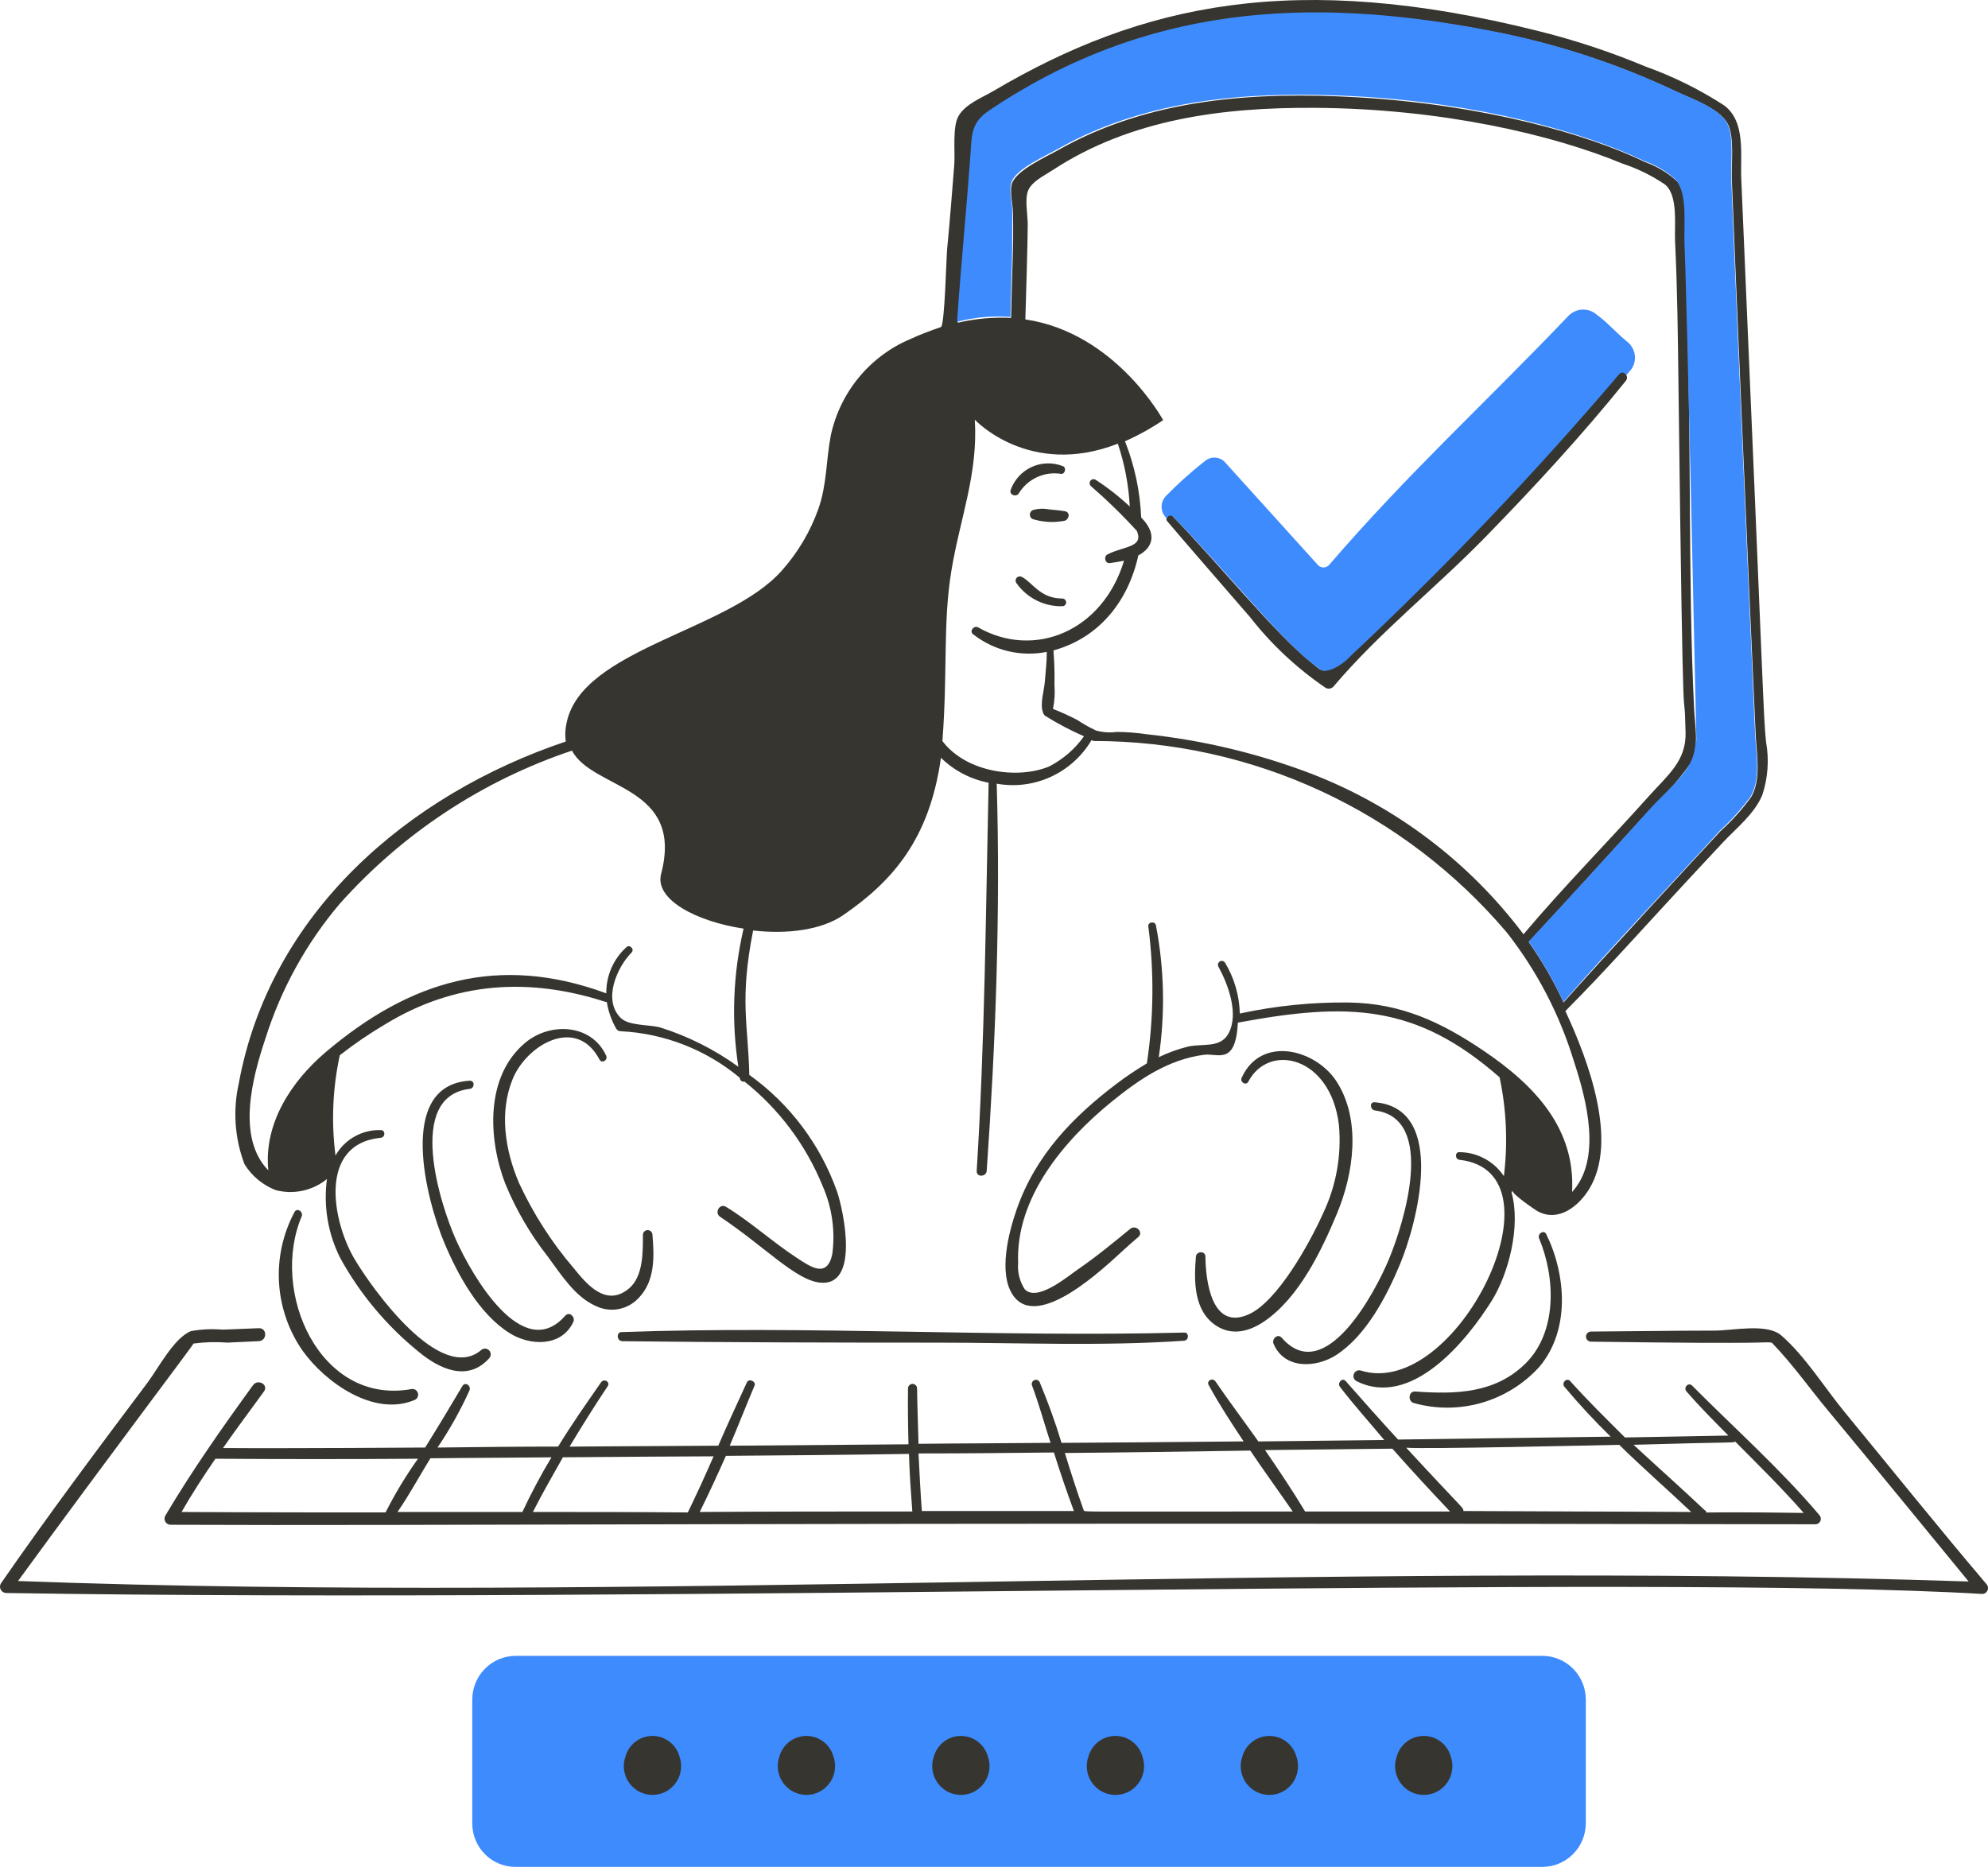
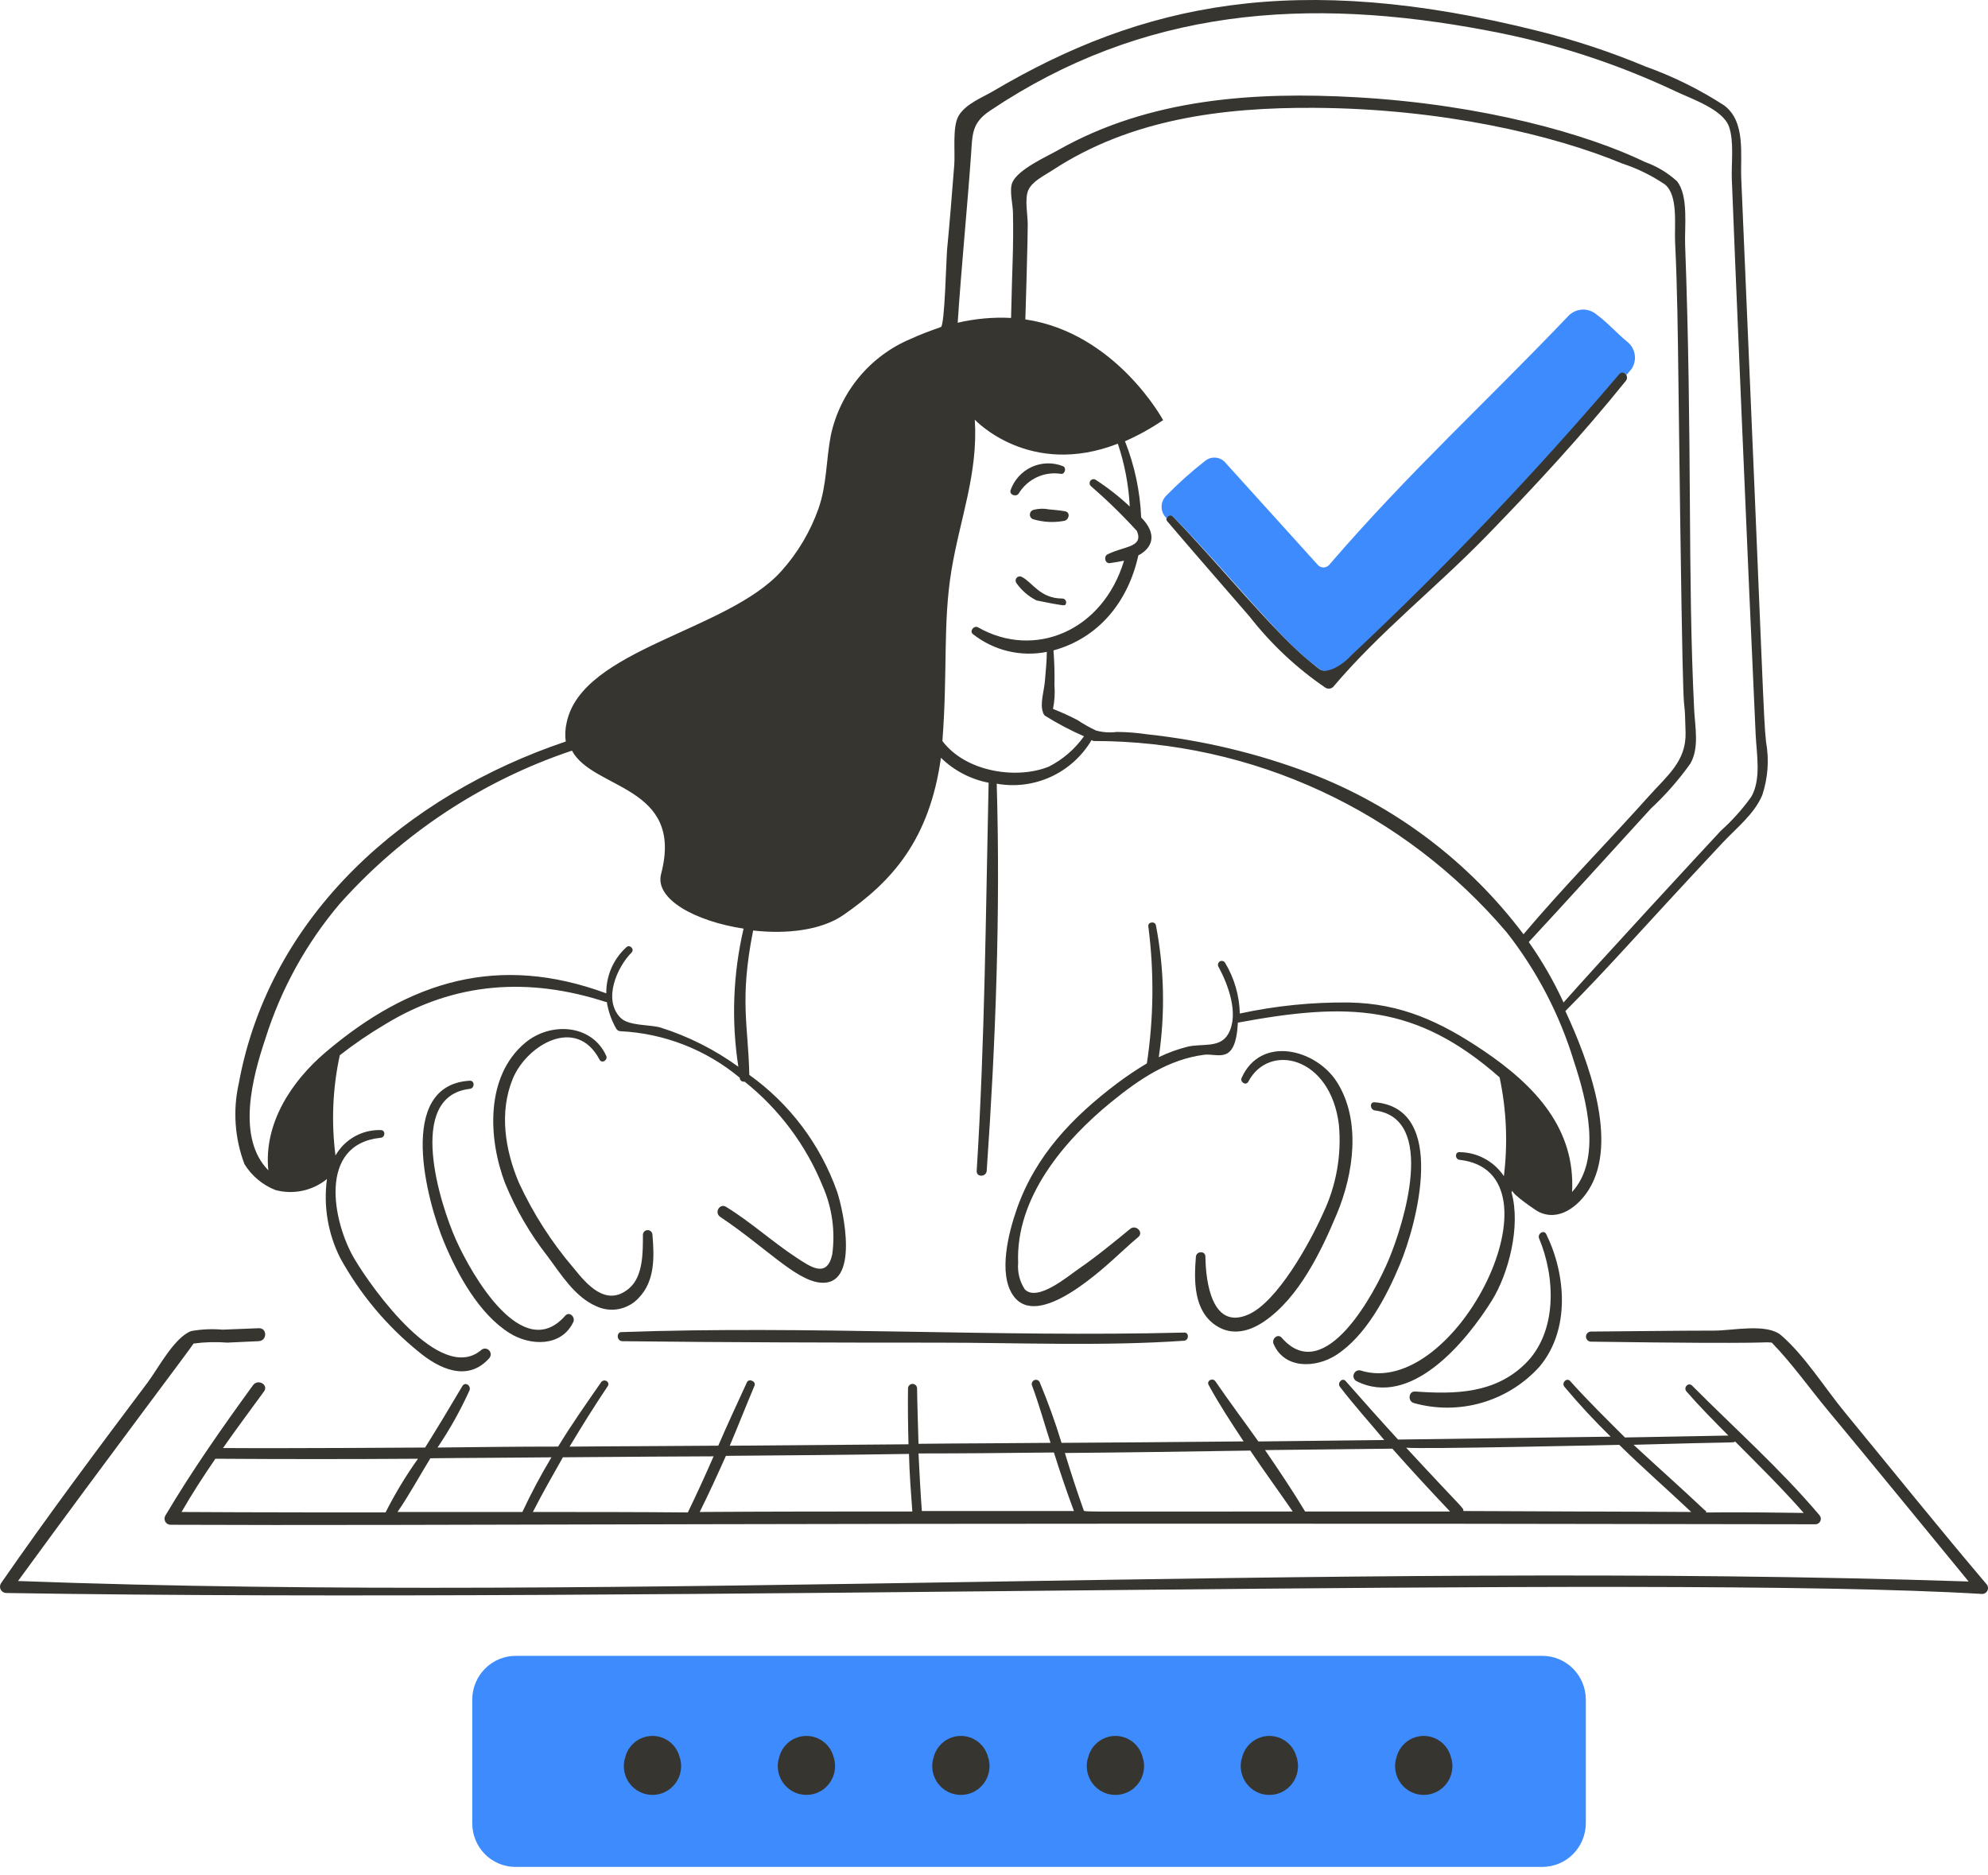
<svg xmlns="http://www.w3.org/2000/svg" width="106" height="100" viewBox="0 0 106 100" fill="none">
  <path d="M27.494 99.548H82.243C82.855 99.546 83.442 99.3 83.876 98.864C84.309 98.428 84.553 97.837 84.556 97.22V90.621C84.553 90.004 84.309 89.413 83.876 88.977C83.442 88.541 82.855 88.295 82.243 88.293H27.494C26.881 88.295 26.294 88.541 25.861 88.977C25.427 89.413 25.183 90.004 25.181 90.621V97.22C25.18 97.526 25.239 97.83 25.355 98.112C25.471 98.395 25.641 98.652 25.856 98.869C26.071 99.085 26.326 99.257 26.607 99.373C26.889 99.49 27.19 99.549 27.494 99.548Z" fill="#3D8BFD" />
  <path d="M55.936 27.162C55.659 27.106 55.372 27.115 55.099 27.188C55.049 27.203 55.005 27.232 54.972 27.272C54.939 27.312 54.918 27.362 54.913 27.414C54.907 27.466 54.917 27.518 54.941 27.564C54.965 27.61 55.003 27.648 55.048 27.674C55.591 27.844 56.167 27.879 56.726 27.776C56.98 27.75 57.107 27.341 56.802 27.264C56.495 27.212 56.216 27.187 55.936 27.162Z" fill="#37352F" />
  <path d="M54.316 26.317C54.546 25.936 54.885 25.633 55.288 25.446C55.69 25.259 56.139 25.197 56.577 25.268C56.781 25.295 56.881 24.941 56.679 24.859C56.413 24.752 56.128 24.701 55.841 24.708C55.554 24.715 55.272 24.78 55.011 24.899C54.749 25.019 54.515 25.19 54.321 25.403C54.128 25.616 53.978 25.866 53.883 26.138C53.811 26.392 54.184 26.517 54.316 26.317Z" fill="#37352F" />
-   <path d="M56.647 31.915C55.448 31.915 55.051 31.048 54.486 30.764C54.444 30.739 54.394 30.729 54.346 30.736C54.297 30.742 54.252 30.765 54.217 30.799C54.182 30.834 54.16 30.88 54.153 30.929C54.147 30.978 54.157 31.028 54.181 31.071C54.459 31.473 54.833 31.798 55.269 32.017C55.704 32.236 56.187 32.341 56.673 32.324C56.724 32.316 56.77 32.29 56.802 32.25C56.835 32.209 56.851 32.159 56.847 32.107C56.844 32.056 56.821 32.007 56.784 31.972C56.747 31.936 56.698 31.916 56.647 31.915Z" fill="#37352F" />
+   <path d="M56.647 31.915C55.448 31.915 55.051 31.048 54.486 30.764C54.444 30.739 54.394 30.729 54.346 30.736C54.297 30.742 54.252 30.765 54.217 30.799C54.182 30.834 54.16 30.88 54.153 30.929C54.147 30.978 54.157 31.028 54.181 31.071C54.459 31.473 54.833 31.798 55.269 32.017C56.724 32.316 56.77 32.29 56.802 32.25C56.835 32.209 56.851 32.159 56.847 32.107C56.844 32.056 56.821 32.007 56.784 31.972C56.747 31.936 56.698 31.916 56.647 31.915Z" fill="#37352F" />
  <path d="M31.967 56.501C32.089 56.733 32.427 56.525 32.323 56.296C31.552 54.6 29.348 54.479 28.002 55.605C25.865 57.394 26.025 60.719 26.934 63.1C27.507 64.495 28.268 65.803 29.197 66.988C29.905 67.937 30.647 69.155 31.789 69.648C32.163 69.826 32.584 69.88 32.99 69.802C33.397 69.723 33.768 69.517 34.051 69.213C34.931 68.309 34.888 67.014 34.788 65.837C34.785 65.771 34.757 65.709 34.709 65.663C34.662 65.618 34.599 65.593 34.534 65.593C34.468 65.593 34.406 65.618 34.358 65.663C34.311 65.709 34.283 65.771 34.28 65.837C34.28 66.758 34.301 68.058 33.543 68.7C32.315 69.741 31.255 68.444 30.594 67.626C29.416 66.251 28.433 64.719 27.671 63.073C26.931 61.335 26.607 59.304 27.341 57.522C28.082 55.724 30.726 54.146 31.967 56.501Z" fill="#37352F" />
  <path d="M25.053 58.06C25.307 58.031 25.332 57.625 25.053 57.625C21.088 57.855 22.771 64.069 23.681 66.245C24.396 67.958 25.537 70.055 27.163 71.08C28.256 71.77 29.933 71.835 30.569 70.492C30.691 70.234 30.363 69.902 30.136 70.159C27.855 72.751 25.13 67.933 24.316 66.117C23.478 64.25 21.617 58.451 25.053 58.06Z" fill="#37352F" />
-   <path d="M15.702 64.632C15.087 65.783 14.801 67.084 14.877 68.389C14.954 69.695 15.389 70.953 16.135 72.024C17.346 73.718 19.932 75.555 22.082 74.659C22.156 74.636 22.219 74.585 22.257 74.516C22.295 74.448 22.305 74.367 22.286 74.291C22.266 74.215 22.218 74.15 22.152 74.109C22.085 74.068 22.006 74.054 21.93 74.07C17.042 74.944 14.387 68.889 16.084 64.862C16.19 64.609 15.83 64.376 15.702 64.632Z" fill="#37352F" />
  <path d="M14.688 63.456C15.159 63.583 15.653 63.595 16.13 63.493C16.607 63.391 17.054 63.177 17.433 62.868C17.239 64.315 17.487 65.787 18.145 67.088C19.196 68.995 20.603 70.68 22.288 72.051C23.41 72.993 24.926 73.708 26.075 72.434C26.132 72.377 26.164 72.298 26.164 72.217C26.164 72.135 26.132 72.057 26.075 72C26.018 71.942 25.94 71.91 25.859 71.91C25.778 71.91 25.7 71.942 25.643 72C23.467 73.802 19.848 68.725 18.907 67.14C17.736 65.172 16.925 61.005 20.303 60.668C20.557 60.643 20.557 60.253 20.303 60.259C19.816 60.243 19.334 60.361 18.909 60.6C18.483 60.839 18.131 61.189 17.888 61.614C17.66 59.832 17.737 58.024 18.117 56.269C18.893 55.661 19.709 55.106 20.557 54.606C24.265 52.35 28.208 52.099 32.3 53.427H32.354C32.435 53.932 32.607 54.417 32.862 54.859C32.886 54.899 32.92 54.931 32.96 54.953C33 54.976 33.045 54.987 33.091 54.987C35.419 55.101 37.649 55.972 39.445 57.468C39.444 57.5 39.452 57.531 39.465 57.56C39.478 57.588 39.498 57.613 39.523 57.633C39.547 57.652 39.576 57.666 39.606 57.673C39.637 57.68 39.669 57.68 39.699 57.673C41.542 59.14 42.977 61.061 43.867 63.249C44.367 64.389 44.543 65.647 44.376 66.881C44.097 68.186 43.208 67.544 42.47 67.061C41.176 66.213 40.024 65.151 38.708 64.349C38.376 64.147 38.068 64.662 38.403 64.886C40.826 66.511 42.406 68.245 43.715 68.391C45.849 68.629 44.984 64.58 44.63 63.531C43.74 61.026 42.108 58.856 39.953 57.315C39.901 54.695 39.416 53.344 40.157 49.616C41.936 49.82 43.783 49.607 44.96 48.797C47.59 46.986 49.561 44.755 50.171 40.407C50.871 41.091 51.755 41.553 52.713 41.737C52.56 48.643 52.512 55.553 52.077 62.431C52.054 62.789 52.588 62.764 52.611 62.431C53.089 55.581 53.348 48.644 53.145 41.788C54.123 41.965 55.131 41.836 56.035 41.42C56.939 41.004 57.695 40.321 58.203 39.461C58.238 39.492 58.283 39.511 58.33 39.512C62.514 39.511 66.648 40.423 70.448 42.186C74.248 43.948 77.623 46.519 80.341 49.72C81.949 51.77 83.165 54.103 83.924 56.601C84.6 58.651 85.424 61.819 83.822 63.559C84.008 60.206 81.879 57.905 79.12 56.038C76.827 54.486 74.698 53.499 71.927 53.456C69.971 53.432 68.019 53.63 66.107 54.044C66.084 53.087 65.812 52.152 65.319 51.333C65.29 51.288 65.246 51.256 65.195 51.244C65.144 51.231 65.09 51.239 65.044 51.265C64.998 51.291 64.965 51.334 64.949 51.385C64.934 51.436 64.939 51.49 64.963 51.538C65.477 52.481 66.079 54.067 65.497 55.119C65.061 55.909 64.099 55.629 63.337 55.809C62.802 55.942 62.282 56.13 61.786 56.371C62.133 54.034 62.081 51.656 61.633 49.337C61.586 49.105 61.201 49.158 61.227 49.388C61.543 51.818 61.518 54.281 61.151 56.703C60.598 57.032 60.063 57.39 59.55 57.778C57.184 59.566 55.211 61.617 54.212 64.479C53.783 65.709 53.216 67.884 54.008 69.058C55.323 71.006 58.892 67.578 59.854 66.704C60.133 66.45 60.412 66.195 60.691 65.963C60.997 65.709 60.566 65.276 60.259 65.528C59.377 66.253 58.455 67.013 57.488 67.677C56.93 68.061 55.309 69.436 54.643 68.751C54.37 68.336 54.245 67.84 54.287 67.344C54.147 63.867 56.736 60.808 59.268 58.75C60.757 57.539 62.309 56.489 64.2 56.243C64.941 56.147 65.883 56.839 66.004 54.529C71.885 53.439 75.498 53.528 79.958 57.445C80.326 59.176 80.403 60.957 80.187 62.714C79.926 62.324 79.574 62.003 79.162 61.781C78.751 61.558 78.291 61.439 77.823 61.436C77.568 61.414 77.569 61.816 77.823 61.844C83.651 62.496 77.636 74.71 72.537 73.074C72.466 73.058 72.393 73.069 72.329 73.102C72.266 73.136 72.216 73.191 72.189 73.258C72.161 73.325 72.158 73.4 72.18 73.468C72.202 73.537 72.247 73.596 72.308 73.635C75.238 75.129 78.192 71.52 79.552 69.338C80.424 67.934 81.102 65.398 80.594 63.582C80.619 63.557 80.619 63.506 80.645 63.48C80.568 63.634 81.865 64.527 82.017 64.603C83.118 65.176 84.187 64.301 84.736 63.4C86.287 60.86 84.717 56.599 83.466 53.912C85.906 51.456 87.123 49.99 91.853 44.933C92.593 44.143 93.527 43.423 93.963 42.401C94.267 41.487 94.337 40.51 94.166 39.562C94.016 38.114 94.065 37.751 92.844 9.532C92.789 8.253 93.097 6.49 91.929 5.618C90.615 4.768 89.208 4.072 87.736 3.546C85.88 2.77 83.968 2.137 82.017 1.653C69.094 -1.589 60.89 0.179 52.965 4.854C52.356 5.213 51.483 5.539 51.109 6.184C50.772 6.768 50.935 8.102 50.881 8.793C50.762 10.303 50.646 11.787 50.5 13.295C50.455 13.756 50.374 17.365 50.169 17.438C49.639 17.628 49.099 17.817 48.542 18.078C47.476 18.527 46.533 19.23 45.794 20.125C45.055 21.02 44.542 22.081 44.298 23.219C44.043 24.549 44.095 25.828 43.637 27.133C43.203 28.35 42.539 29.471 41.68 30.432C38.812 33.66 31.053 34.59 30.217 38.517C30.136 38.852 30.119 39.199 30.166 39.54C21.728 42.38 14.391 48.7 12.73 57.778C12.41 59.21 12.516 60.704 13.035 62.075C13.424 62.703 14.004 63.187 14.688 63.456ZM55.94 40.87C54.301 41.555 51.54 41.216 50.249 39.514C50.537 35.752 50.265 33.24 50.732 30.408C51.188 27.645 52.156 25.267 51.977 22.379C51.977 22.379 54.875 25.5 59.603 23.658C59.966 24.741 60.18 25.868 60.239 27.009C59.672 26.477 59.06 25.997 58.408 25.576C58.364 25.552 58.313 25.545 58.264 25.556C58.215 25.566 58.171 25.594 58.141 25.634C58.11 25.674 58.095 25.724 58.097 25.774C58.1 25.824 58.12 25.872 58.154 25.909C59.022 26.661 59.846 27.464 60.62 28.313C60.994 29.205 59.909 29.115 59.043 29.567C58.842 29.672 58.917 30.056 59.171 30.027C59.374 30.004 59.654 29.951 59.933 29.899C58.794 33.668 55.143 35.155 52.156 33.455C51.928 33.325 51.675 33.656 51.877 33.813C52.427 34.247 53.064 34.556 53.744 34.72C54.424 34.883 55.131 34.897 55.816 34.76C55.816 35.271 55.753 35.807 55.714 36.32C55.678 36.805 55.435 37.547 55.613 37.982V38.008C55.638 38.065 55.672 38.117 55.714 38.161C56.382 38.578 57.078 38.946 57.799 39.261C57.316 39.939 56.678 40.491 55.94 40.87ZM69.843 41.228C67.053 40.17 64.141 39.474 61.176 39.156C60.637 39.075 60.094 39.032 59.55 39.028C59.176 39.078 58.797 39.052 58.434 38.951C58.09 38.789 57.759 38.601 57.442 38.39C57.02 38.172 56.588 37.975 56.146 37.801C56.231 37.381 56.257 36.95 56.223 36.523C56.237 35.908 56.22 35.294 56.171 34.681C58.591 34.017 60.152 32.08 60.696 29.616C61.489 29.194 61.7 28.452 60.848 27.595C60.789 26.2 60.497 24.825 59.984 23.528C60.695 23.216 61.375 22.839 62.018 22.402C62.018 22.402 59.502 17.747 54.672 17.031C54.697 16.212 54.799 12.836 54.799 11.966C54.799 11.455 54.626 10.613 54.825 10.15C55.033 9.666 55.661 9.378 56.12 9.076C60.286 6.345 65.195 5.723 70.075 5.75C76.87 5.789 82.804 7.185 86.494 8.718C87.305 8.983 88.075 9.361 88.782 9.841C89.491 10.432 89.272 12.015 89.316 12.91C89.437 15.391 89.463 17.898 89.494 20.378C89.769 42.892 89.789 35.341 89.875 39.074C89.909 40.584 88.907 41.349 87.943 42.425C85.727 44.902 83.368 47.285 81.233 49.817C78.313 45.936 74.367 42.959 69.845 41.228H69.843ZM51.772 8.308C51.854 7.157 51.797 6.567 52.788 5.903C60.916 0.45 69.649 -0.211 79.324 1.632C82.796 2.278 86.171 3.37 89.366 4.88C90.178 5.268 91.86 5.826 92.188 6.748C92.469 7.54 92.311 8.691 92.34 9.536C92.408 11.505 93.242 31.253 93.611 39.156C93.66 40.205 93.919 41.537 93.382 42.481C92.907 43.145 92.362 43.754 91.755 44.298C90.783 45.34 85.172 51.409 83.368 53.455C82.85 52.325 82.229 51.246 81.513 50.232C83.699 47.879 85.848 45.49 88.019 43.121C88.802 42.394 89.509 41.588 90.129 40.717C90.615 39.874 90.379 38.773 90.332 37.826C89.977 30.71 90.238 23.551 89.85 13.04C89.815 12.12 90.043 10.439 89.417 9.663C88.922 9.213 88.343 8.865 87.714 8.64C84.682 7.166 79.105 5.572 72.337 5.187C66.898 4.878 61.286 5.248 56.426 8.001C55.791 8.36 54.306 9.018 53.985 9.715C53.8 10.121 54.002 10.866 54.011 11.326C54.049 13.308 53.97 14.074 53.91 16.953C52.954 16.904 51.996 16.991 51.064 17.209C51.263 14.217 51.56 11.251 51.772 8.308ZM14.154 55.373C14.985 52.735 16.334 50.291 18.119 48.186C21.471 44.431 25.737 41.618 30.497 40.026C31.613 42.123 36.494 41.867 35.25 46.6C34.894 47.955 37.106 49.132 39.648 49.516C39.084 51.93 38.99 54.432 39.369 56.882C38.1 55.962 36.692 55.254 35.199 54.785C34.616 54.626 33.521 54.708 33.09 54.273C32.124 53.301 32.911 51.562 33.674 50.792C33.852 50.614 33.574 50.333 33.395 50.511C33.054 50.821 32.782 51.2 32.598 51.623C32.414 52.047 32.322 52.505 32.327 52.967C26.593 50.853 21.857 52.288 17.357 56.111C15.552 57.646 14.053 59.897 14.307 62.404C12.604 60.668 13.452 57.465 14.154 55.373Z" fill="#37352F" />
-   <path d="M91.726 44.271C92.327 43.722 92.872 43.114 93.353 42.456C93.904 41.479 93.628 40.179 93.582 39.13C93.224 31.227 92.38 11.506 92.311 9.509C92.282 8.691 92.439 7.513 92.158 6.721C91.83 5.8 90.149 5.24 89.336 4.854C86.139 3.347 82.765 2.256 79.294 1.606C69.681 -0.232 61.05 0.314 52.759 5.877C51.767 6.542 51.823 7.156 51.742 8.282C51.527 11.25 51.233 14.19 51.03 17.158C51.958 16.915 52.92 16.828 53.876 16.902C53.955 13.162 53.977 14.924 53.977 11.275C53.977 10.814 53.768 10.096 53.952 9.663C54.248 8.968 55.758 8.31 56.392 7.949C61.23 5.202 66.863 4.844 72.303 5.136C78.847 5.487 84.452 7.04 87.68 8.589C88.312 8.808 88.891 9.157 89.383 9.612C89.991 10.381 89.774 12.093 89.816 12.988C89.944 15.724 90.451 39.489 90.451 39.489L90.4 39.592C90.388 39.974 90.293 40.35 90.121 40.691C89.624 41.593 88.676 42.357 88.011 43.096C85.862 45.485 83.694 47.855 81.505 50.207C82.221 51.222 82.842 52.3 83.36 53.43C85.8 50.629 88.457 47.856 91.726 44.271Z" fill="#3D8BFD" />
  <path d="M105.908 84.457C103.354 81.445 100.868 78.35 98.359 75.3C97.288 73.998 96.247 72.31 94.978 71.207C94.215 70.544 92.386 70.951 91.42 70.951C89.209 70.951 87.023 70.99 84.812 71.002C84.745 71.008 84.682 71.038 84.636 71.088C84.59 71.138 84.565 71.203 84.565 71.271C84.565 71.339 84.59 71.404 84.636 71.454C84.682 71.504 84.745 71.534 84.812 71.54C95.133 71.686 93.806 71.53 94.47 71.591C95.563 72.714 96.51 74.066 97.52 75.274C99.158 77.234 104.104 83.281 104.967 84.329C70.767 83.2 33.401 85.513 0.961 84.303C5.982 77.417 10.371 71.642 10.314 71.642C10.912 71.56 11.517 71.543 12.119 71.591C12.677 71.562 13.235 71.543 13.796 71.514C14.254 71.491 14.254 70.802 13.796 70.823C13.161 70.854 12.5 70.87 11.864 70.9C11.304 70.852 10.74 70.877 10.187 70.977C9.28 71.33 8.432 72.971 7.874 73.714C5.225 77.24 2.564 80.797 0.049 84.43C0.018 84.481 0.001 84.539 7.8171e-05 84.598C-0.001 84.657 0.013 84.715 0.041 84.767C0.07 84.819 0.111 84.862 0.161 84.893C0.211 84.924 0.269 84.941 0.327 84.942C35.42 85.516 87.96 83.931 105.681 84.993C105.744 84.995 105.805 84.977 105.857 84.943C105.91 84.909 105.951 84.86 105.975 84.802C106 84.745 106.006 84.681 105.994 84.62C105.982 84.558 105.952 84.501 105.908 84.457Z" fill="#37352F" />
  <path d="M33.189 71.516C38.782 71.58 44.398 71.593 49.989 71.593C54.361 71.593 58.764 71.792 63.13 71.491C63.409 71.471 63.409 71.03 63.13 71.056C53.143 71.312 43.152 70.672 33.163 71.03C32.859 71.002 32.859 71.51 33.189 71.516Z" fill="#37352F" />
  <path d="M83.72 73.639C83.54 73.437 83.241 73.738 83.415 73.946C84.192 74.874 85.015 75.761 85.881 76.606L74.545 76.76C73.604 75.736 72.681 74.695 71.749 73.639C71.57 73.436 71.289 73.743 71.444 73.946C72.194 74.927 73.02 75.839 73.808 76.785L67.097 76.862C66.335 75.787 65.555 74.751 64.81 73.662C64.654 73.434 64.302 73.636 64.454 73.867C65.012 74.89 65.648 75.862 66.31 76.859C63.895 76.885 57.414 76.936 56.602 76.936C56.266 75.834 55.875 74.75 55.43 73.688C55.403 73.639 55.359 73.603 55.307 73.585C55.254 73.568 55.197 73.57 55.147 73.593C55.096 73.615 55.056 73.655 55.033 73.706C55.01 73.756 55.007 73.814 55.024 73.867C55.402 74.882 55.685 75.913 56.015 76.936C53.677 76.961 51.313 76.961 48.975 76.987C48.949 75.99 48.911 74.992 48.898 74.02C48.894 73.958 48.867 73.9 48.822 73.858C48.777 73.816 48.718 73.793 48.657 73.793C48.595 73.793 48.536 73.816 48.492 73.858C48.447 73.9 48.419 73.958 48.415 74.02C48.402 75.018 48.415 76.015 48.441 77.013L38.91 77.089C39.367 76.015 39.786 74.935 40.231 73.889C40.33 73.658 39.929 73.481 39.825 73.71C39.306 74.843 38.782 75.961 38.299 77.087C35.656 77.112 33.012 77.112 30.369 77.138C31.03 76.038 31.697 74.968 32.403 73.915C32.556 73.685 32.204 73.483 32.047 73.71C31.256 74.852 30.471 75.961 29.759 77.135C27.624 77.135 25.463 77.161 23.329 77.186C23.981 76.222 24.551 75.204 25.032 74.142C25.136 73.887 24.801 73.655 24.651 73.912C24.007 75.007 23.354 76.086 22.668 77.186C22.592 77.186 15.399 77.237 11.891 77.212C12.602 76.188 13.35 75.198 14.077 74.193C14.334 73.837 13.751 73.506 13.492 73.861C11.841 76.131 10.238 78.418 8.815 80.818C8.787 80.867 8.772 80.923 8.772 80.98C8.773 81.037 8.787 81.093 8.816 81.142C8.844 81.191 8.885 81.232 8.933 81.261C8.982 81.289 9.038 81.304 9.094 81.304C23.098 81.367 42.034 81.171 96.809 81.278C96.864 81.276 96.917 81.259 96.962 81.227C97.007 81.196 97.043 81.152 97.064 81.101C97.086 81.05 97.092 80.994 97.083 80.939C97.074 80.885 97.049 80.834 97.013 80.793C94.92 78.319 92.488 76.163 90.226 73.887C90.022 73.683 89.743 73.989 89.921 74.194C90.633 75.013 91.395 75.779 92.157 76.547C90.328 76.573 88.472 76.624 86.642 76.649C85.627 75.634 84.646 74.675 83.72 73.639ZM86.338 77.041C87.584 78.269 88.905 79.42 90.176 80.622C86.135 80.596 82.068 80.596 78.027 80.571C78.027 80.373 78.145 80.627 74.977 77.194C75.83 77.28 85.466 77.06 86.338 77.041ZM74.24 77.246C75.231 78.368 76.273 79.496 77.316 80.596H69.588C68.927 79.496 68.19 78.397 67.453 77.322L74.24 77.246ZM56.194 77.45C56.524 78.499 56.88 79.547 57.261 80.571H49.153C49.077 79.547 49.026 78.525 48.975 77.501C51.39 77.501 53.805 77.476 56.194 77.45ZM48.467 77.527C48.492 78.55 48.569 79.573 48.645 80.596C44.857 80.596 41.07 80.596 37.309 80.622C37.791 79.65 38.249 78.653 38.706 77.629C41.934 77.604 45.188 77.578 48.467 77.526V77.527ZM27.853 80.622H21.195C21.83 79.701 22.366 78.704 22.948 77.759C25.109 77.733 27.269 77.733 29.404 77.708C28.837 78.651 28.319 79.624 27.853 80.622ZM9.68 80.622C10.238 79.65 10.852 78.704 11.485 77.783C15.094 77.808 18.678 77.808 22.287 77.783C21.639 78.692 21.061 79.649 20.558 80.646C20.279 80.647 13.035 80.647 9.68 80.622ZM28.413 80.622C28.921 79.624 29.48 78.653 30.014 77.706C32.327 77.681 37.69 77.655 38.048 77.655C37.615 78.653 37.158 79.65 36.675 80.647C33.928 80.622 31.158 80.622 28.413 80.622ZM57.77 80.494C57.414 79.496 57.083 78.473 56.778 77.476C60.082 77.45 63.362 77.399 66.665 77.348C67.403 78.448 68.19 79.522 68.927 80.596C56.551 80.596 57.917 80.643 57.77 80.494ZM92.515 76.862C93.76 78.115 95.006 79.343 96.174 80.673C89.378 80.573 91.368 80.761 90.888 80.52C89.642 79.341 88.372 78.218 87.101 77.039C92.71 76.877 92.429 76.948 92.515 76.862Z" fill="#37352F" />
  <path d="M77.363 93.69C77.279 93.367 77.092 93.082 76.83 92.878C76.567 92.674 76.245 92.564 75.914 92.564C75.583 92.564 75.261 92.674 74.999 92.878C74.737 93.082 74.549 93.367 74.465 93.69C74.467 93.704 74.466 93.718 74.461 93.731C74.457 93.745 74.449 93.757 74.44 93.767C74.378 93.995 74.369 94.234 74.414 94.466C74.459 94.698 74.557 94.917 74.7 95.105C74.842 95.293 75.026 95.445 75.237 95.55C75.447 95.655 75.679 95.709 75.914 95.709C76.149 95.709 76.381 95.655 76.591 95.55C76.802 95.445 76.986 95.293 77.128 95.105C77.271 94.917 77.368 94.698 77.414 94.466C77.459 94.234 77.45 93.995 77.388 93.767C77.379 93.757 77.371 93.744 77.367 93.731C77.363 93.718 77.361 93.704 77.363 93.69Z" fill="#37352F" />
  <path d="M69.131 93.69C69.048 93.367 68.86 93.082 68.598 92.878C68.336 92.674 68.014 92.564 67.682 92.564C67.351 92.564 67.029 92.674 66.767 92.878C66.505 93.082 66.317 93.367 66.234 93.69C66.235 93.704 66.234 93.718 66.23 93.731C66.225 93.744 66.218 93.757 66.208 93.767C66.146 93.995 66.138 94.234 66.183 94.467C66.228 94.699 66.325 94.917 66.468 95.106C66.61 95.293 66.794 95.446 67.005 95.551C67.216 95.656 67.447 95.71 67.682 95.71C67.918 95.71 68.149 95.656 68.36 95.551C68.571 95.446 68.754 95.293 68.897 95.106C69.04 94.917 69.137 94.699 69.182 94.467C69.227 94.234 69.218 93.995 69.156 93.767C69.158 93.753 69.157 93.739 69.153 93.725C69.148 93.712 69.141 93.7 69.131 93.69Z" fill="#37352F" />
  <path d="M60.923 93.69C60.84 93.367 60.652 93.082 60.39 92.878C60.128 92.674 59.806 92.564 59.474 92.564C59.143 92.564 58.821 92.674 58.559 92.878C58.297 93.082 58.109 93.367 58.026 93.69C58.027 93.704 58.026 93.718 58.022 93.731C58.017 93.744 58.01 93.757 58 93.767C57.938 93.995 57.929 94.234 57.974 94.467C58.02 94.699 58.117 94.917 58.26 95.106C58.402 95.293 58.586 95.446 58.797 95.551C59.008 95.656 59.239 95.71 59.474 95.71C59.709 95.71 59.941 95.656 60.152 95.551C60.363 95.446 60.547 95.293 60.689 95.106C60.832 94.917 60.929 94.699 60.974 94.467C61.019 94.234 61.01 93.995 60.948 93.767C60.939 93.757 60.932 93.744 60.927 93.731C60.923 93.718 60.922 93.704 60.923 93.69Z" fill="#37352F" />
  <path d="M52.683 93.69C52.599 93.367 52.411 93.082 52.149 92.878C51.887 92.674 51.565 92.564 51.234 92.564C50.903 92.564 50.581 92.674 50.319 92.878C50.056 93.082 49.869 93.367 49.785 93.69C49.787 93.704 49.785 93.718 49.781 93.731C49.777 93.744 49.769 93.757 49.76 93.767C49.698 93.995 49.689 94.234 49.734 94.466C49.779 94.698 49.877 94.917 50.02 95.105C50.162 95.293 50.346 95.445 50.557 95.55C50.767 95.655 50.999 95.709 51.234 95.709C51.469 95.709 51.701 95.655 51.912 95.55C52.122 95.445 52.306 95.293 52.449 95.105C52.591 94.917 52.689 94.698 52.734 94.466C52.779 94.234 52.77 93.995 52.708 93.767C52.699 93.757 52.691 93.745 52.687 93.731C52.682 93.718 52.681 93.704 52.683 93.69Z" fill="#37352F" />
  <path d="M44.447 93.689C44.363 93.366 44.175 93.081 43.913 92.877C43.651 92.674 43.329 92.564 42.998 92.564C42.667 92.564 42.345 92.674 42.083 92.877C41.821 93.081 41.633 93.366 41.549 93.689C41.551 93.703 41.55 93.717 41.545 93.73C41.541 93.743 41.533 93.756 41.524 93.766C41.462 93.994 41.453 94.233 41.498 94.465C41.543 94.697 41.641 94.916 41.783 95.104C41.926 95.292 42.11 95.444 42.321 95.549C42.531 95.654 42.763 95.708 42.998 95.708C43.233 95.708 43.465 95.654 43.675 95.549C43.886 95.444 44.07 95.292 44.212 95.104C44.355 94.916 44.453 94.697 44.498 94.465C44.543 94.233 44.534 93.994 44.472 93.766C44.472 93.74 44.447 93.714 44.447 93.689Z" fill="#37352F" />
  <path d="M36.238 93.689C36.155 93.366 35.967 93.081 35.705 92.877C35.443 92.674 35.121 92.564 34.79 92.564C34.459 92.564 34.137 92.674 33.875 92.877C33.613 93.081 33.425 93.366 33.341 93.689C33.343 93.703 33.342 93.717 33.337 93.73C33.333 93.743 33.325 93.756 33.316 93.766C33.254 93.994 33.245 94.233 33.29 94.465C33.335 94.697 33.433 94.916 33.575 95.104C33.718 95.292 33.902 95.444 34.112 95.549C34.323 95.654 34.555 95.708 34.79 95.708C35.025 95.708 35.257 95.654 35.467 95.549C35.678 95.444 35.862 95.292 36.004 95.104C36.147 94.916 36.245 94.697 36.29 94.465C36.335 94.233 36.326 93.994 36.264 93.766C36.254 93.756 36.247 93.743 36.243 93.73C36.238 93.717 36.237 93.703 36.238 93.689Z" fill="#37352F" />
  <path d="M86.691 20.306C86.896 20.051 86.535 19.663 86.31 19.922C82.666 24.116 78.959 28.175 74.974 32.072C71.642 35.328 71.459 35.49 71.009 35.653C70.427 35.864 70.425 35.729 69.942 35.346C68.001 33.811 65.02 30.1 62.521 27.519C62.484 27.485 62.435 27.466 62.384 27.468C62.333 27.469 62.285 27.49 62.249 27.526C62.213 27.562 62.193 27.61 62.191 27.661C62.19 27.712 62.208 27.762 62.242 27.8C63.685 29.497 65.162 31.179 66.639 32.89C67.783 34.355 69.146 35.633 70.681 36.676C70.745 36.712 70.819 36.727 70.893 36.718C70.966 36.708 71.034 36.676 71.088 36.624C73.527 33.734 76.578 31.33 79.221 28.618C81.812 25.959 84.348 23.212 86.691 20.306Z" fill="#37352F" />
  <path d="M86.746 18.209C86.082 17.651 85.704 17.186 85.069 16.725C84.854 16.564 84.587 16.488 84.32 16.512C84.053 16.536 83.803 16.657 83.619 16.853C79.174 21.513 75.125 25.185 70.885 30.104C70.847 30.152 70.798 30.191 70.743 30.217C70.688 30.244 70.628 30.258 70.567 30.258C70.506 30.258 70.445 30.244 70.39 30.217C70.335 30.191 70.287 30.152 70.249 30.104L65.369 24.706C65.305 24.623 65.225 24.553 65.134 24.501C65.043 24.449 64.942 24.416 64.838 24.405C64.734 24.393 64.628 24.402 64.528 24.432C64.427 24.462 64.334 24.512 64.253 24.579C63.517 25.153 62.821 25.777 62.169 26.446C62.024 26.596 61.941 26.795 61.937 27.004C61.932 27.213 62.006 27.415 62.144 27.572L62.22 27.648C62.227 27.614 62.243 27.581 62.267 27.555C62.29 27.529 62.321 27.509 62.355 27.498C62.388 27.488 62.424 27.487 62.459 27.495C62.493 27.503 62.525 27.521 62.55 27.546C65.496 30.568 68.188 33.998 69.97 35.373C70.472 35.762 70.472 35.872 71.038 35.68C71.415 35.514 71.752 35.27 72.029 34.964C77.075 30.233 81.853 25.221 86.339 19.949C86.364 19.919 86.395 19.896 86.431 19.882C86.467 19.868 86.506 19.863 86.544 19.868C86.582 19.873 86.618 19.888 86.649 19.911C86.68 19.934 86.704 19.965 86.72 20C86.797 19.898 86.901 19.798 86.999 19.668C87.149 19.438 87.207 19.159 87.16 18.888C87.113 18.617 86.965 18.375 86.746 18.209Z" fill="#3D8BFD" />
  <path d="M66.586 70.082C64.613 70.973 64.286 68.317 64.273 67.012C64.273 66.68 63.79 66.705 63.765 67.012C63.661 68.291 63.635 69.906 64.858 70.695C65.695 71.236 66.611 71.001 67.4 70.465C69.252 69.208 70.446 66.729 71.288 64.71C72.174 62.586 72.585 59.748 71.288 57.701C70.172 55.936 67.232 55.188 66.205 57.471C66.102 57.701 66.439 57.909 66.561 57.676C67.657 55.584 70.948 56.317 71.39 59.978C71.539 61.594 71.249 63.22 70.553 64.684C69.811 66.338 68.108 69.395 66.586 70.082Z" fill="#37352F" />
  <path d="M68.344 71.335C68.118 71.077 67.786 71.412 67.911 71.668C68.496 73.023 70.171 72.944 71.241 72.256C72.839 71.228 73.941 69.112 74.644 67.421C75.541 65.276 77.208 59.083 73.297 58.775C73.018 58.753 73.043 59.159 73.297 59.21C76.626 59.619 74.839 65.269 74.059 67.14C73.317 68.927 70.638 73.966 68.344 71.335Z" fill="#37352F" />
  <path d="M75.458 74.198C75.102 74.173 75.049 74.715 75.381 74.812C76.569 75.146 77.825 75.141 79.01 74.798C80.195 74.454 81.262 73.787 82.091 72.868C83.729 70.907 83.505 67.975 82.447 65.809C82.322 65.552 81.96 65.785 82.066 66.039C82.942 68.127 83.039 71.036 81.329 72.715C79.709 74.308 77.593 74.352 75.458 74.198Z" fill="#37352F" />
</svg>